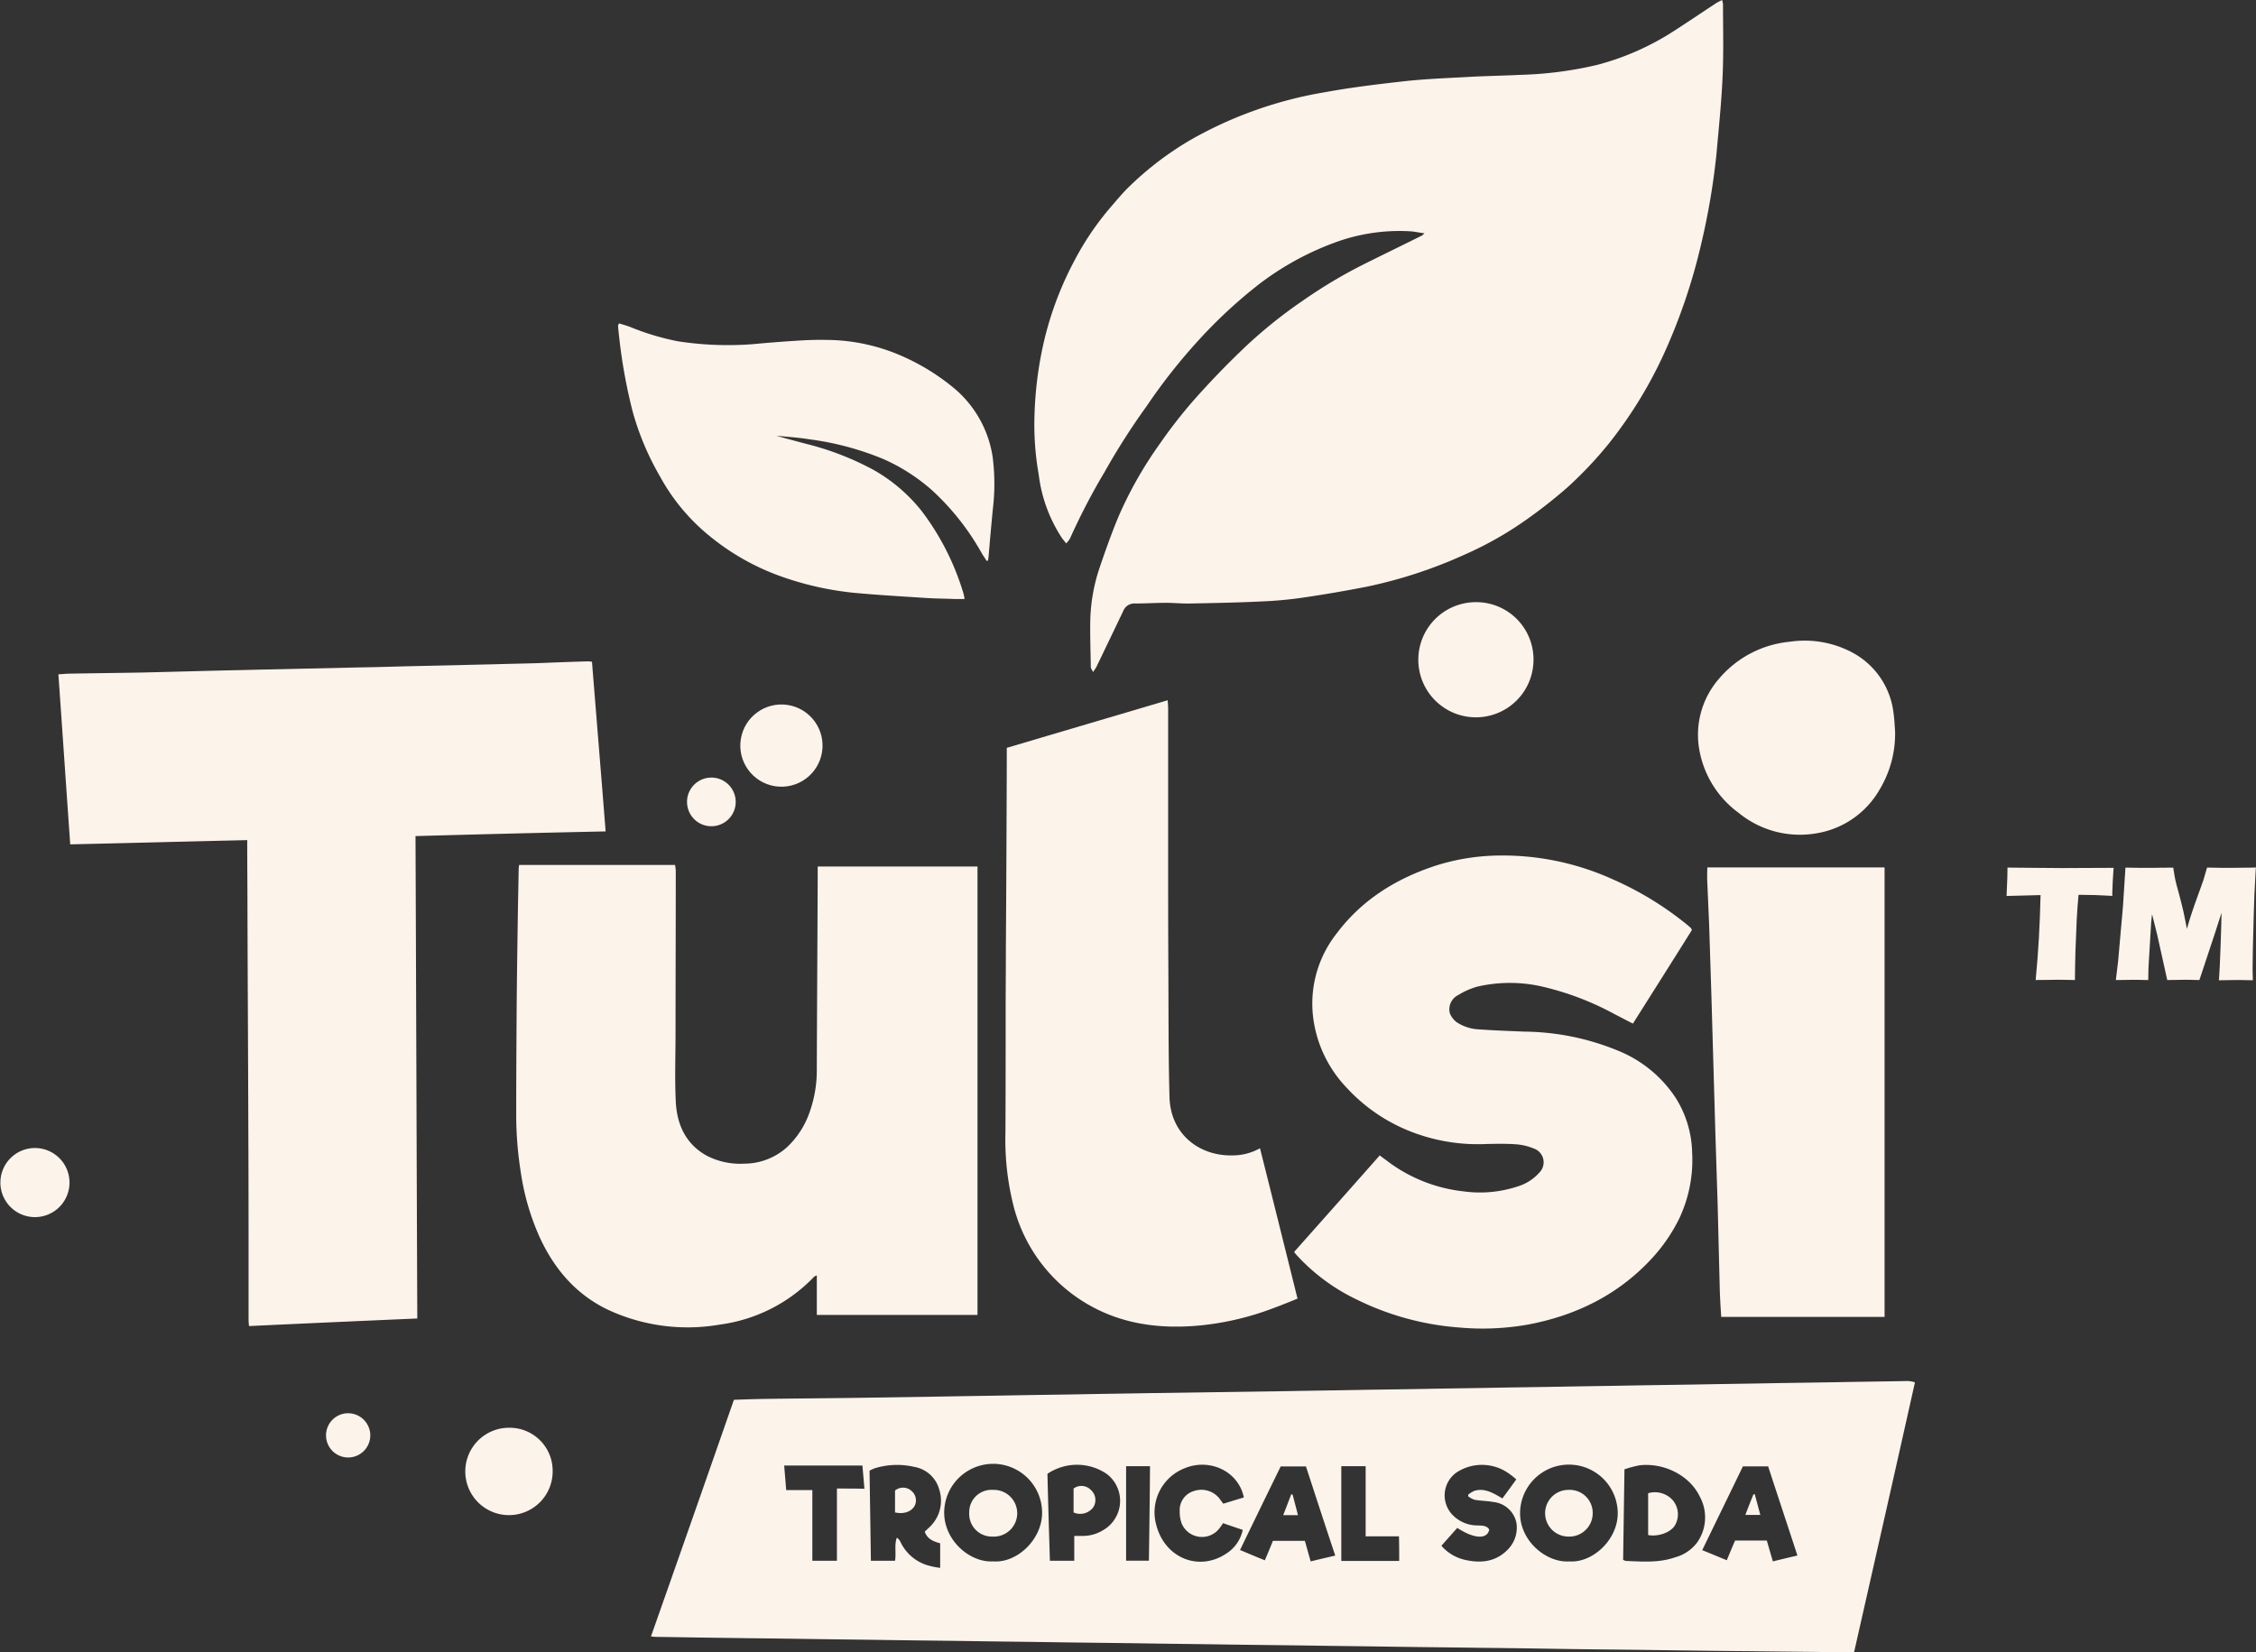
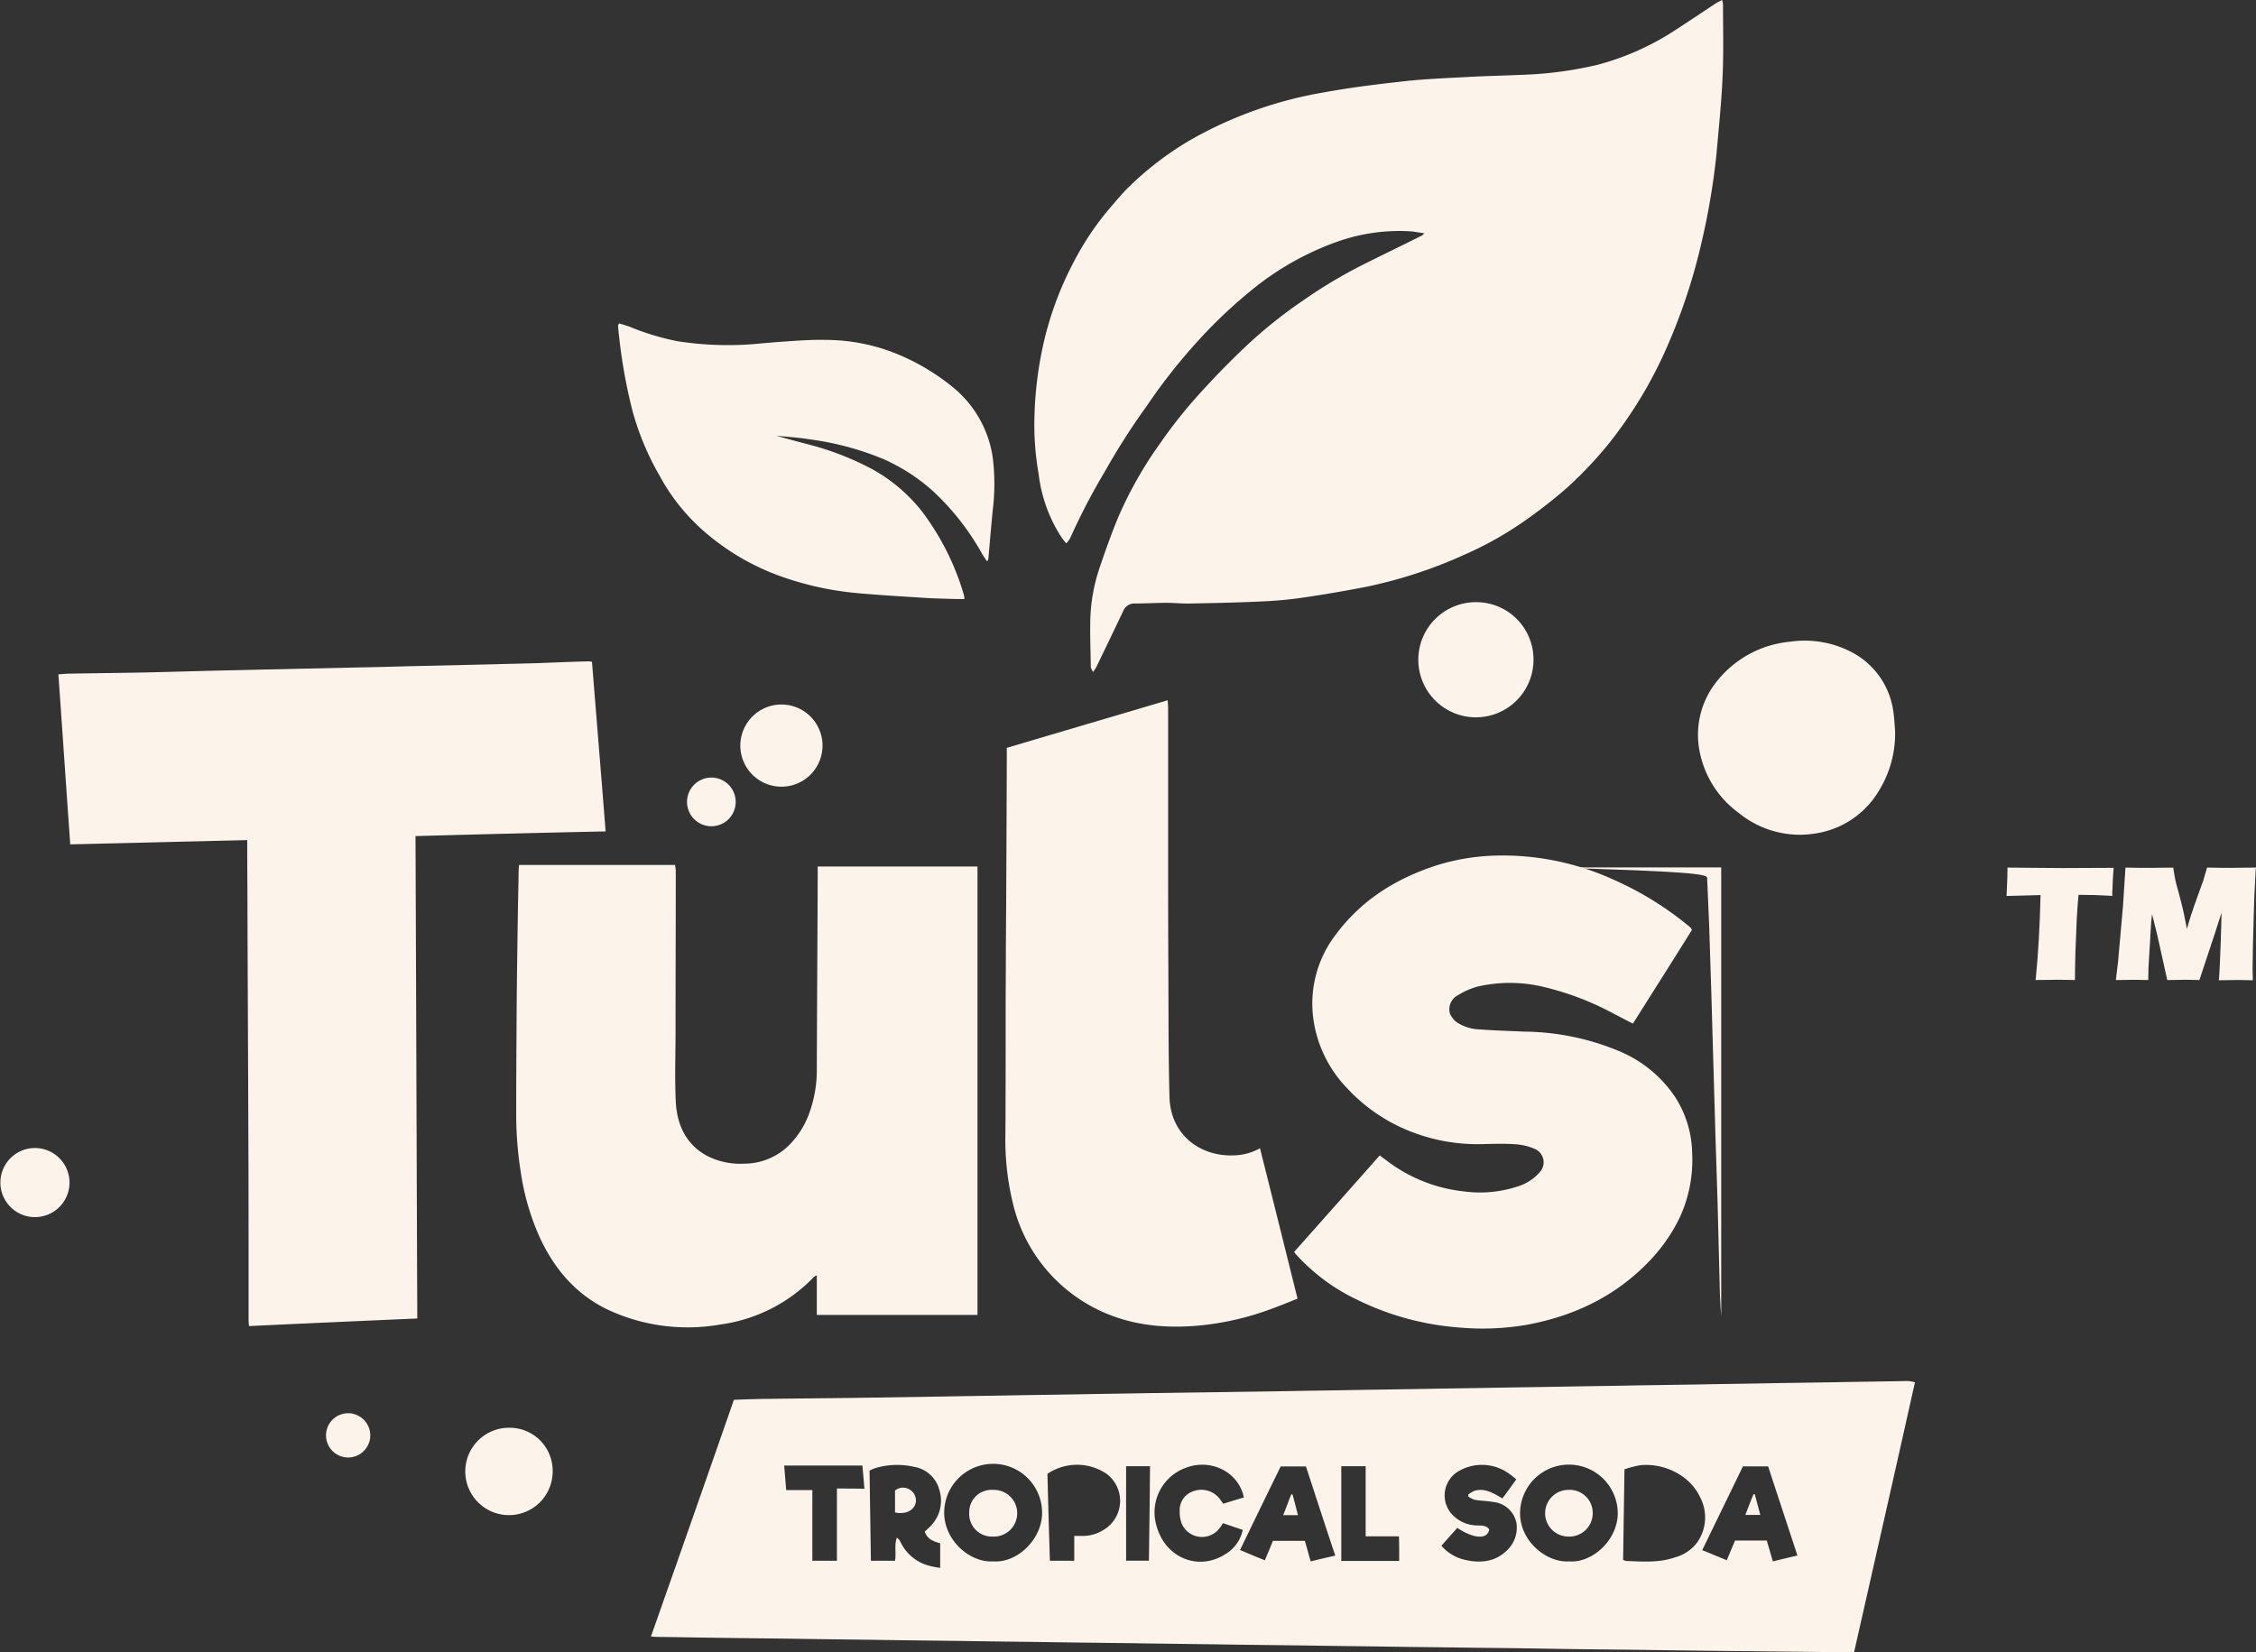
<svg xmlns="http://www.w3.org/2000/svg" width="391.711" height="286.944" viewBox="0 0 391.711 286.944">
  <rect x="0" y="0" width="391.711" height="286.944" fill="#333333" stroke="none" />
  <g id="logo-wit" transform="translate(-10.099 -0.6)">
    <path id="Path_83" data-name="Path 83" d="M477.731,94.036c.194.272.427.543.737.931a5.1,5.1,0,0,0,.66-.854,112.761,112.761,0,0,1,6.014-11.563A119.961,119.961,0,0,1,492.4,71.182,99.766,99.766,0,0,1,501.439,59.7a84.6,84.6,0,0,1,10.205-9.507,49.749,49.749,0,0,1,13.309-7.411,32.363,32.363,0,0,1,13.154-2.018c.815.039,1.591.233,2.561.349-.272.233-.31.349-.427.388-3.337,1.669-6.713,3.3-10.05,4.967a85.046,85.046,0,0,0-10.554,6.286A81.869,81.869,0,0,0,508.967,61.4q-4.365,4.191-8.381,8.731a84.945,84.945,0,0,0-5.859,7.528,68.976,68.976,0,0,0-7.178,12.65c-1.242,2.988-2.328,6.053-3.376,9.157a30.98,30.98,0,0,0-1.513,8.42c-.078,2.833.039,5.7.078,8.537,0,.233.194.466.388.892.272-.427.466-.66.582-.892,1.552-3.221,3.1-6.441,4.656-9.7a2.067,2.067,0,0,1,2.057-1.319c1.824,0,3.647-.116,5.471-.116,1.358,0,2.716.155,4.113.116,4.074-.078,8.148-.155,12.223-.349a69.684,69.684,0,0,0,6.984-.621c3.8-.543,7.605-1.2,11.408-1.94a81.066,81.066,0,0,0,16.957-5.549,61.054,61.054,0,0,0,10.942-6.208,86.081,86.081,0,0,0,6.946-5.471,67.964,67.964,0,0,0,7.256-7.683A75.417,75.417,0,0,0,582.226,62.1a101.1,101.1,0,0,0,6.558-19.4,122.173,122.173,0,0,0,2.6-15.443c.388-4.423.854-8.847,1.048-13.27.194-4.191.078-8.381.078-12.611A3.869,3.869,0,0,0,592.353.6c-.388.194-.7.349-.97.5-2.522,1.669-5.005,3.337-7.528,4.967a46.143,46.143,0,0,1-13.115,5.782A65.627,65.627,0,0,1,557.315,13.6c-3.143.155-6.325.194-9.468.388-3.725.194-7.489.349-11.175.776-4.462.5-8.925,1.048-13.348,1.863a70.482,70.482,0,0,0-23.32,8.3,55.451,55.451,0,0,0-10.632,8.11c-1.125,1.086-2.134,2.328-3.182,3.531a49.5,49.5,0,0,0-6.325,9.351,57.734,57.734,0,0,0-5.549,15.288,65.287,65.287,0,0,0-1.358,11.641,49.645,49.645,0,0,0,.737,10.166A25.659,25.659,0,0,0,477.731,94.036Z" transform="translate(-283.243)" fill="#fcf3eb" />
    <path id="Path_84" data-name="Path 84" d="M302.9,182.512a41.4,41.4,0,0,0,11.68,6.6,53.885,53.885,0,0,0,13.038,2.988c4.152.388,8.3.621,12.456.892,1.746.116,3.453.116,5.2.194h1.552a5.835,5.835,0,0,0-.194-1.009,44.868,44.868,0,0,0-7.217-14.24,28.636,28.636,0,0,0-8.381-7.178,49.607,49.607,0,0,0-11.6-4.5c-1.746-.466-3.531-.931-5.277-1.436,1.9.194,3.841.31,5.743.621a50.371,50.371,0,0,1,12.8,3.415,32.416,32.416,0,0,1,8.614,5.549,43.876,43.876,0,0,1,8.42,10.671c.272.5.621.97.931,1.474.078,0,.155-.039.233-.039a5.669,5.669,0,0,0,.116-.854c.233-2.716.466-5.432.737-8.148a36.788,36.788,0,0,0-.039-9,19.329,19.329,0,0,0-6.946-12.145,38.158,38.158,0,0,0-8.653-5.316,33.019,33.019,0,0,0-13.348-2.871c-1.746-.039-3.531.039-5.277.155-2.445.155-4.889.349-7.372.582a56.728,56.728,0,0,1-13.076-.5,44.052,44.052,0,0,1-8.265-2.483c-.621-.233-1.28-.427-1.94-.621-.116.272-.194.388-.155.5.039.66.116,1.319.194,1.979a91.714,91.714,0,0,0,2.367,12.96A47.76,47.76,0,0,0,293.9,171.8,34.816,34.816,0,0,0,302.9,182.512Z" transform="translate(-169.257 -88.553)" fill="#fcf3eb" />
    <path id="Path_85" data-name="Path 85" d="M654.888,270.1a10,10,0,1,0,9.895,10.089A9.946,9.946,0,0,0,654.888,270.1Z" transform="translate(-388.421 -164.928)" fill="#fcf3eb" />
    <path id="Path_86" data-name="Path 86" d="M226.005,639.6a7.586,7.586,0,1,0,7.528,7.566A7.465,7.465,0,0,0,226.005,639.6Z" transform="translate(-127.475 -391.053)" fill="#fcf3eb" />
    <path id="Path_87" data-name="Path 87" d="M16.191,514.4a6,6,0,1,0,5.976,5.976A6,6,0,0,0,16.191,514.4Z" transform="translate(0 -314.433)" fill="#fcf3eb" />
    <path id="Path_88" data-name="Path 88" d="M159.941,633.1a3.842,3.842,0,1,0,3.8,3.8A3.86,3.86,0,0,0,159.941,633.1Z" transform="translate(-89.349 -387.075)" fill="#fcf3eb" />
    <circle id="Ellipse_20" data-name="Ellipse 20" cx="7.14" cy="7.14" r="7.14" transform="translate(137.587 135.985) rotate(-80.782)" fill="#fcf3eb" />
    <circle id="Ellipse_21" data-name="Ellipse 21" cx="4.229" cy="4.229" r="4.229" transform="translate(128.762 136.364) rotate(-9.218)" fill="#fcf3eb" />
    <path id="Path_89" data-name="Path 89" d="M131.227,326.112c-.776-9.933-1.591-19.673-2.367-29.451a3.214,3.214,0,0,0-.776-.078c-2.871.078-5.782.194-8.653.31-2.522.078-5.044.116-7.566.194l-15.249.349c-2.716.078-5.432.155-8.11.194l-15.4.349c-2.328.039-4.7.116-7.023.155-5.122.116-10.283.272-15.4.388-4.152.078-8.343.116-12.494.194-.621,0-1.242.078-1.979.116.7,9.895,1.358,19.673,2.057,29.529,10.321-.233,20.449-.5,30.731-.737v1.2c0,3.337.039,6.713.039,10.05.039,13.232.116,26.463.155,39.734.039,8.42.039,16.879.039,25.3v7.023c0,.349.039.7.078,1.086,9.778-.466,19.44-.892,29.218-1.319-.116-28.015-.194-55.837-.31-83.774C109.226,326.616,120.13,326.345,131.227,326.112Z" transform="translate(-15.973 -181.128)" fill="#fcf3eb" />
    <path id="Path_90" data-name="Path 90" d="M292.824,459.213a2.478,2.478,0,0,1,.466-.233v6.868h27.9V387.972H293.444v1.358c-.039,11.292-.116,22.583-.155,33.875a21.575,21.575,0,0,1-1.164,7.178,15.089,15.089,0,0,1-3.958,6.286,11.118,11.118,0,0,1-7.489,2.91,12.632,12.632,0,0,1-6.6-1.436c-3.609-2.057-5.083-5.432-5.277-9.351-.194-4.035-.039-8.11-.039-12.145,0-9.274.039-18.586.039-27.86,0-.349-.078-.7-.116-1.086H241.6a6.3,6.3,0,0,0-.078.7c-.039,2.91-.116,5.82-.155,8.769-.078,5.2-.155,10.4-.194,15.6-.039,6.131-.078,12.223-.078,18.354a63.99,63.99,0,0,0,.776,9.817,42.61,42.61,0,0,0,3.259,11.33c2.522,5.51,6.247,9.933,11.757,12.611a32.766,32.766,0,0,0,19.6,2.639A27.655,27.655,0,0,0,292.824,459.213Z" transform="translate(-141.367 -236.896)" fill="#fcf3eb" />
    <path id="Path_91" data-name="Path 91" d="M627.886,440.969a20.872,20.872,0,0,1-9.274.815,26.74,26.74,0,0,1-13-5.083c-.5-.388-1.009-.737-1.552-1.164-4.967,5.626-9.895,11.175-14.861,16.763a4.417,4.417,0,0,0,.427.543,33.958,33.958,0,0,0,10.593,7.8,48.174,48.174,0,0,0,17.5,4.773,45.382,45.382,0,0,0,11.912-.466c8.575-1.591,16.064-5.277,22-11.874a29.264,29.264,0,0,0,4.462-6.635,23.8,23.8,0,0,0,2.212-11.33,18.591,18.591,0,0,0-2.871-9.584,21.7,21.7,0,0,0-9.933-8.148,43.736,43.736,0,0,0-16.336-3.337c-2.6-.116-5.238-.194-7.838-.388a7.606,7.606,0,0,1-3.958-1.28,3.845,3.845,0,0,1-1.125-1.474,2.75,2.75,0,0,1,1.4-3.182,13.21,13.21,0,0,1,3.3-1.474,25.09,25.09,0,0,1,11.757.078,49.873,49.873,0,0,1,12.223,4.734c1.009.5,1.979,1.048,3.1,1.591,3.453-5.471,6.868-10.865,10.244-16.258-.116-.194-.116-.272-.194-.349-.116-.116-.272-.233-.388-.349a56.123,56.123,0,0,0-13.193-8.11,46.328,46.328,0,0,0-20.177-4.113,37.628,37.628,0,0,0-10.4,1.707c-6.946,2.251-12.921,5.937-17.345,11.835a19.644,19.644,0,0,0-4.074,14.551,21.5,21.5,0,0,0,5.82,12.223,29.817,29.817,0,0,0,10.438,7.334,31.9,31.9,0,0,0,13.7,2.445c1.707-.039,3.453-.078,5.161.039a10.008,10.008,0,0,1,3.182.737,2.529,2.529,0,0,1,1.009,4.152A8.283,8.283,0,0,1,627.886,440.969Z" transform="translate(-354.396 -234.29)" fill="#fcf3eb" />
    <path id="Path_92" data-name="Path 92" d="M474.2,418.844c6.092,3.57,12.766,4.385,19.634,3.725a49.239,49.239,0,0,0,12.65-2.988c1.358-.5,2.716-1.048,4.229-1.668-2.173-8.731-4.307-17.345-6.519-26.114a9.705,9.705,0,0,1-4.734,1.242c-5.626.155-10.826-3.531-10.981-10.205-.194-7.411-.155-14.861-.194-22.273-.039-7.062-.039-14.124-.039-21.186V315.436c0-.427-.039-.854-.078-1.436-9.313,2.755-18.509,5.471-27.938,8.265v2.988c-.039,10.515-.078,20.992-.155,31.508,0,3.725-.039,7.411-.039,11.136,0,7.1,0,14.2-.039,21.264a46.89,46.89,0,0,0,1.319,12.3A27.565,27.565,0,0,0,474.2,418.844Z" transform="translate(-275.324 -191.793)" fill="#fcf3eb" />
-     <path id="Path_93" data-name="Path 93" d="M774,390.7c.116,2.716.233,5.394.349,8.11.155,4.035.233,8.071.388,12.106q.174,6.053.349,12.106t.349,12.106c.116,4.035.272,8.071.388,12.106.155,5.161.233,10.321.388,15.521.039,1.358.155,2.716.233,4.113h28.365V388.8h-30.77C774,389.537,774,390.119,774,390.7Z" transform="translate(-467.489 -237.569)" fill="#fcf3eb" />
+     <path id="Path_93" data-name="Path 93" d="M774,390.7c.116,2.716.233,5.394.349,8.11.155,4.035.233,8.071.388,12.106q.174,6.053.349,12.106t.349,12.106c.116,4.035.272,8.071.388,12.106.155,5.161.233,10.321.388,15.521.039,1.358.155,2.716.233,4.113V388.8h-30.77C774,389.537,774,390.119,774,390.7Z" transform="translate(-467.489 -237.569)" fill="#fcf3eb" />
    <path id="Path_94" data-name="Path 94" d="M777.014,317.283a16.782,16.782,0,0,0,13.62,3.531,15.487,15.487,0,0,0,10.826-7.528,18.789,18.789,0,0,0,2.716-10.166c-.078-1.048-.116-2.134-.272-3.182a13.691,13.691,0,0,0-7.178-10.515,17.59,17.59,0,0,0-10.787-1.863,18.374,18.374,0,0,0-12.378,6.48,14.811,14.811,0,0,0-3.259,12.882A17.253,17.253,0,0,0,777.014,317.283Z" transform="translate(-465.032 -175.52)" fill="#fcf3eb" />
    <g id="Group_46" data-name="Group 46" transform="translate(123.131 240.438)">
-       <path id="Path_95" data-name="Path 95" d="M490.5,666.082v4.152a2.825,2.825,0,0,0,3.415-.892,2.33,2.33,0,0,0-.388-2.988A2.273,2.273,0,0,0,490.5,666.082Z" transform="translate(-417.125 -647.418)" fill="#fcf3eb" />
      <path id="Path_96" data-name="Path 96" d="M705.513,667.4a4.055,4.055,0,1,0-.039,8.11,4.063,4.063,0,0,0,4.229-4.074A4,4,0,0,0,705.513,667.4Z" transform="translate(-546.19 -648.503)" fill="#fcf3eb" />
      <path id="Path_97" data-name="Path 97" d="M447.912,667.4a3.864,3.864,0,0,0-4.113,3.919,3.942,3.942,0,0,0,4.074,4.191,4.059,4.059,0,1,0,.039-8.11Z" transform="translate(-388.544 -648.502)" fill="#fcf3eb" />
-       <path id="Path_98" data-name="Path 98" d="M747.6,668.577v7.256c1.669.349,4.035-.427,4.734-1.824a3.81,3.81,0,0,0-.466-4.229A4.156,4.156,0,0,0,747.6,668.577Z" transform="translate(-574.464 -649.098)" fill="#fcf3eb" />
      <path id="Path_99" data-name="Path 99" d="M585.7,669.4c-.466,1.164-.892,2.328-1.4,3.609h2.561c-.31-1.242-.621-2.406-.931-3.57A.492.492,0,0,0,585.7,669.4Z" transform="translate(-474.528 -649.727)" fill="#fcf3eb" />
      <path id="Path_100" data-name="Path 100" d="M519.159,618.7c-3.919.078-7.877.116-11.8.194-4.035.078-8.11.116-12.145.194-3.88.078-7.722.116-11.6.194-4.113.078-8.226.116-12.339.194-3.88.078-7.722.116-11.6.194-4,.078-8.032.116-12.068.194-3.88.078-7.8.116-11.68.194-4.113.078-8.226.116-12.339.194-3.88.078-7.722.116-11.6.194l-24.1.349c-3.88.078-7.722.116-11.6.194-4.035.078-8.11.116-12.145.194-3.88.078-7.8.116-11.68.194l-14.978.233c-5.588.078-11.214.116-16.8.194-1.591.039-3.221.078-4.889.155-4.773,13.7-9.545,27.317-14.4,41.092.466.039.7.078.97.078,3.57.039,7.14.116,10.671.155,5.005.078,9.972.116,14.978.194,4.773.078,9.545.116,14.357.194,5.044.078,10.05.116,15.055.194,4.773.078,9.545.116,14.357.194,5.005.078,10.05.116,15.055.194,4.734.078,9.507.116,14.24.194,5.044.078,10.127.116,15.172.194,4.734.078,9.507.116,14.24.194,5.083.078,10.166.116,15.249.194,4.7.039,9.429.116,14.163.194,5.355.078,10.709.116,16.064.194,5.432.078,10.9.155,16.336.194,5.626.078,11.253.116,16.879.194.349,0,.7-.039,1.125-.078,3.531-15.6,7.062-31.158,10.554-46.8A4.332,4.332,0,0,0,519.159,618.7ZM333.684,637.364V649.9h-4.268V637.636h-4.54c-.116-1.474-.233-2.833-.349-4.268h13.581c.116,1.281.233,2.6.349,4.035C336.865,637.364,335.313,637.364,333.684,637.364Zm17.927,9.507v4.268a12.77,12.77,0,0,1-1.979-.388,7.63,7.63,0,0,1-4.967-4.229,1.745,1.745,0,0,0-.582-.621c-.466,1.319-.078,2.639-.31,4h-4.191c-.078-5.277-.155-10.438-.233-15.637a6.424,6.424,0,0,1,.931-.427,13.159,13.159,0,0,1,6.829-.233,5.429,5.429,0,0,1,4.346,3.958,6.264,6.264,0,0,1-1.591,6.4c-.31.31-.621.582-.931.892C349.36,646.133,350.446,646.56,351.61,646.871Zm9.235,3.143c-4.035.272-8.537-3.609-8.537-8.459a8.5,8.5,0,0,1,17,.039C369.3,646.211,364.958,650.324,360.845,650.014Zm19.013-5.394a6.686,6.686,0,0,1-3.647.97h-1.319V649.9h-4.229c-.155-5.044-.31-10.089-.427-15.094a9.173,9.173,0,0,1,10.321.039A5.87,5.87,0,0,1,379.858,644.62Zm7.993,5.277h-3.958V633.484h4.152C388.007,638.994,387.929,644.426,387.852,649.9Zm13.5-1.28c-4.734,3.221-10.709.892-12.223-4.928a8.219,8.219,0,0,1,4.85-9.817c4.385-1.862,9.429.466,10.36,5.044-1.2.349-2.328.7-3.57,1.086-.194-.272-.388-.5-.543-.737a4,4,0,0,0-4.54-1.474,3.44,3.44,0,0,0-2.483,3.531,5.734,5.734,0,0,0,.349,2.134,3.821,3.821,0,0,0,6.635.7c.155-.194.31-.427.543-.776,1.125.388,2.251.776,3.415,1.164A6.431,6.431,0,0,1,401.355,648.617Zm14.59,1.4c-.349-1.2-.66-2.367-1.009-3.57h-5.549c-.427,1.086-.892,2.173-1.4,3.376-1.474-.582-2.833-1.164-4.307-1.785,2.367-4.889,4.7-9.7,7.062-14.512h4.385c1.668,5.122,3.337,10.244,5.083,15.482C418.7,649.354,417.38,649.664,415.945,650.014Zm15.366-.078h-10.05V633.484h4.229v12.184h5.782C431.31,647.142,431.31,648.5,431.31,649.936Zm18.936-2.057c-2.134,2.251-4.811,2.522-7.683,1.824a7.57,7.57,0,0,1-3.919-2.406c.892-1.009,1.824-2.057,2.755-3.1,2.949,1.94,5.238,2.018,5.549.272-.466-.7-1.2-.66-1.94-.7a6.019,6.019,0,0,1-4.229-1.63,4.874,4.874,0,0,1,.543-7.605,8.03,8.03,0,0,1,9,.194,12.861,12.861,0,0,1,1.319,1.048c-.815,1.125-1.591,2.212-2.406,3.3-1.552-.892-3.027-1.862-4.85-1.319a4.524,4.524,0,0,0-1.086.66v.31a4.209,4.209,0,0,0,1.086.582c1.086.194,2.173.194,3.259.388a4.549,4.549,0,0,1,4.035,3.686A5.407,5.407,0,0,1,450.246,647.879Zm10.593,2.134c-3.919.272-8.575-3.492-8.537-8.42a8.479,8.479,0,0,1,16.957,0C469.3,646.25,464.875,650.324,460.839,650.014Zm18.354-.7c-2.794.97-5.626.737-8.5.621a1.729,1.729,0,0,1-.5-.194c.078-5.2.155-10.36.233-15.715a18.782,18.782,0,0,1,2.639-.7c4.074-.466,8.614,1.63,10.438,5.432a7.53,7.53,0,0,1-.5,8.032A7.123,7.123,0,0,1,479.193,649.315Zm17,.7L495.14,646.4h-5.51c-.466,1.086-.931,2.173-1.436,3.415-1.436-.582-2.794-1.164-4.268-1.746,2.367-4.889,4.734-9.739,7.062-14.551h4.385c1.669,5.122,3.376,10.244,5.083,15.482C499.021,649.315,497.663,649.664,496.188,650.014Z" transform="translate(-301.4 -618.7)" fill="#fcf3eb" />
      <path id="Path_101" data-name="Path 101" d="M410.6,666.911v3.8c1.591.349,2.91-.155,3.453-1.242a2.128,2.128,0,0,0-.582-2.483A2.179,2.179,0,0,0,410.6,666.911Z" transform="translate(-368.228 -647.898)" fill="#fcf3eb" />
      <path id="Path_102" data-name="Path 102" d="M792.5,669.339c-.466,1.164-.931,2.328-1.4,3.57h2.6c-.349-1.281-.66-2.445-.97-3.609A.682.682,0,0,1,792.5,669.339Z" transform="translate(-601.085 -649.666)" fill="#fcf3eb" />
    </g>
    <g id="Group_47" data-name="Group 47" transform="translate(358.506 151.231)">
      <path id="Path_103" data-name="Path 103" d="M908.5,388.9h-.349v.349c0,.97-.039,1.863-.078,2.677l-.078,1.9,5.9-.155c-.116,5.2-.388,10.011-.815,14.357l-.039.388h.388c1.707,0,2.755-.039,3.182-.039s1.4,0,2.91.039h.349v-.349c0-1.125.039-2.639.078-4.5.078-1.94.155-3.88.233-5.743.078-1.28.155-2.639.31-4.191h.66c1.28,0,2.91.039,4.85.155l.349.039v-.349c0-.233,0-.582.039-1.048,0-.466.039-1.086.078-1.785l.116-1.707-8.886.039C914.131,388.939,911.1,388.939,908.5,388.9Z" transform="translate(-908 -388.861)" fill="#fcf3eb" />
      <path id="Path_104" data-name="Path 104" d="M980.8,388.839c-1.591,0-2.833.039-3.764.039-1.319,0-2.677,0-4.035-.039h-.272l-.078.272c-.233.854-.427,1.474-.543,1.862s-.466,1.28-.931,2.6c-.466,1.28-.892,2.483-1.242,3.57-.194.66-.466,1.436-.7,2.328-.272-1.358-.466-2.406-.621-3.065-.194-.854-.466-1.9-.776-3.1-.349-1.2-.543-1.979-.621-2.367s-.194-1.009-.31-1.785l-.039-.31h-.31c-1.669,0-2.871.039-3.686.039-.97,0-2.289,0-4-.039h-.31l-.427,6.674-.854,9.662-.388,3.182h.388c1.164,0,2.018-.039,2.483-.039.349,0,1.164,0,2.406.039h.349l.039-2.1.466-7.838.155-1.513.892,3.57,1.746,7.877h.272c1.164,0,2.057-.039,2.6-.039.466,0,1.28,0,2.483.039h.233l2.677-8.071,1.164-3.609c0,1.009-.078,2.794-.155,5.432-.116,3.1-.194,5.083-.272,5.9l-.039.388h.388c1.009,0,1.9-.039,2.6-.039.5,0,1.319,0,2.561.039h.349v-.349c-.039-.892-.039-1.513-.039-1.863,0-1.668.078-4.773.194-9,.039-2.173.155-4.773.349-7.993l.039-.388Z" transform="translate(-937.926 -388.8)" fill="#fcf3eb" />
    </g>
  </g>
</svg>